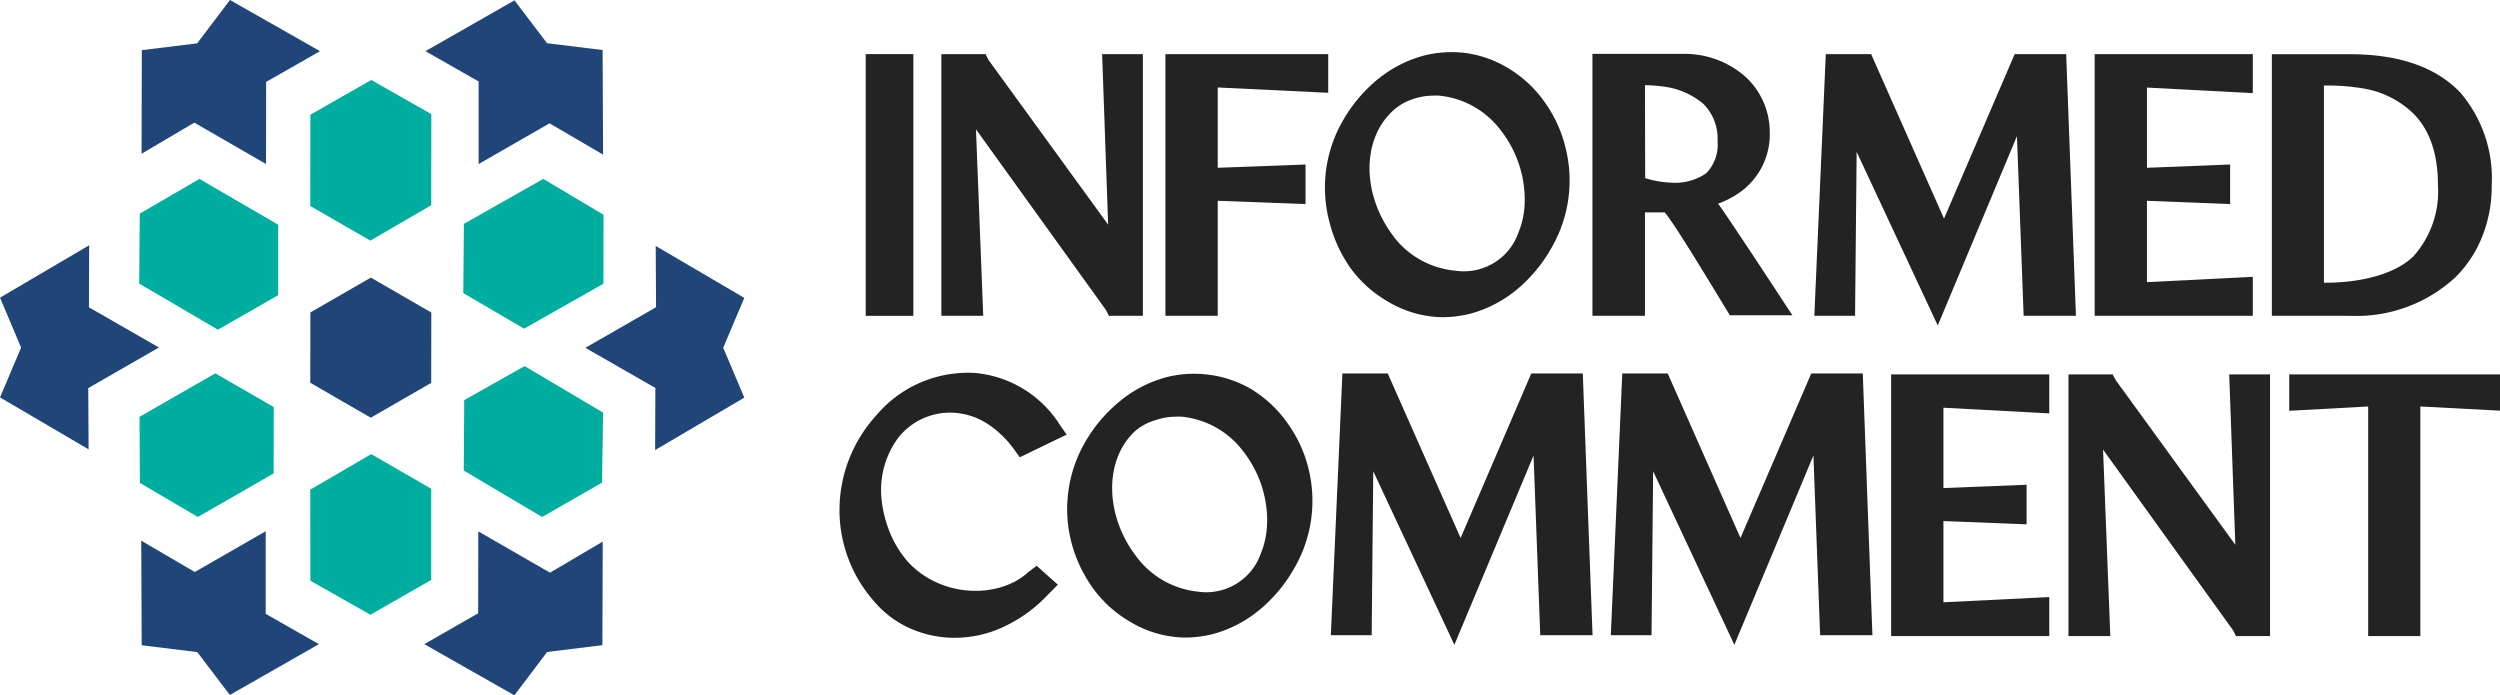
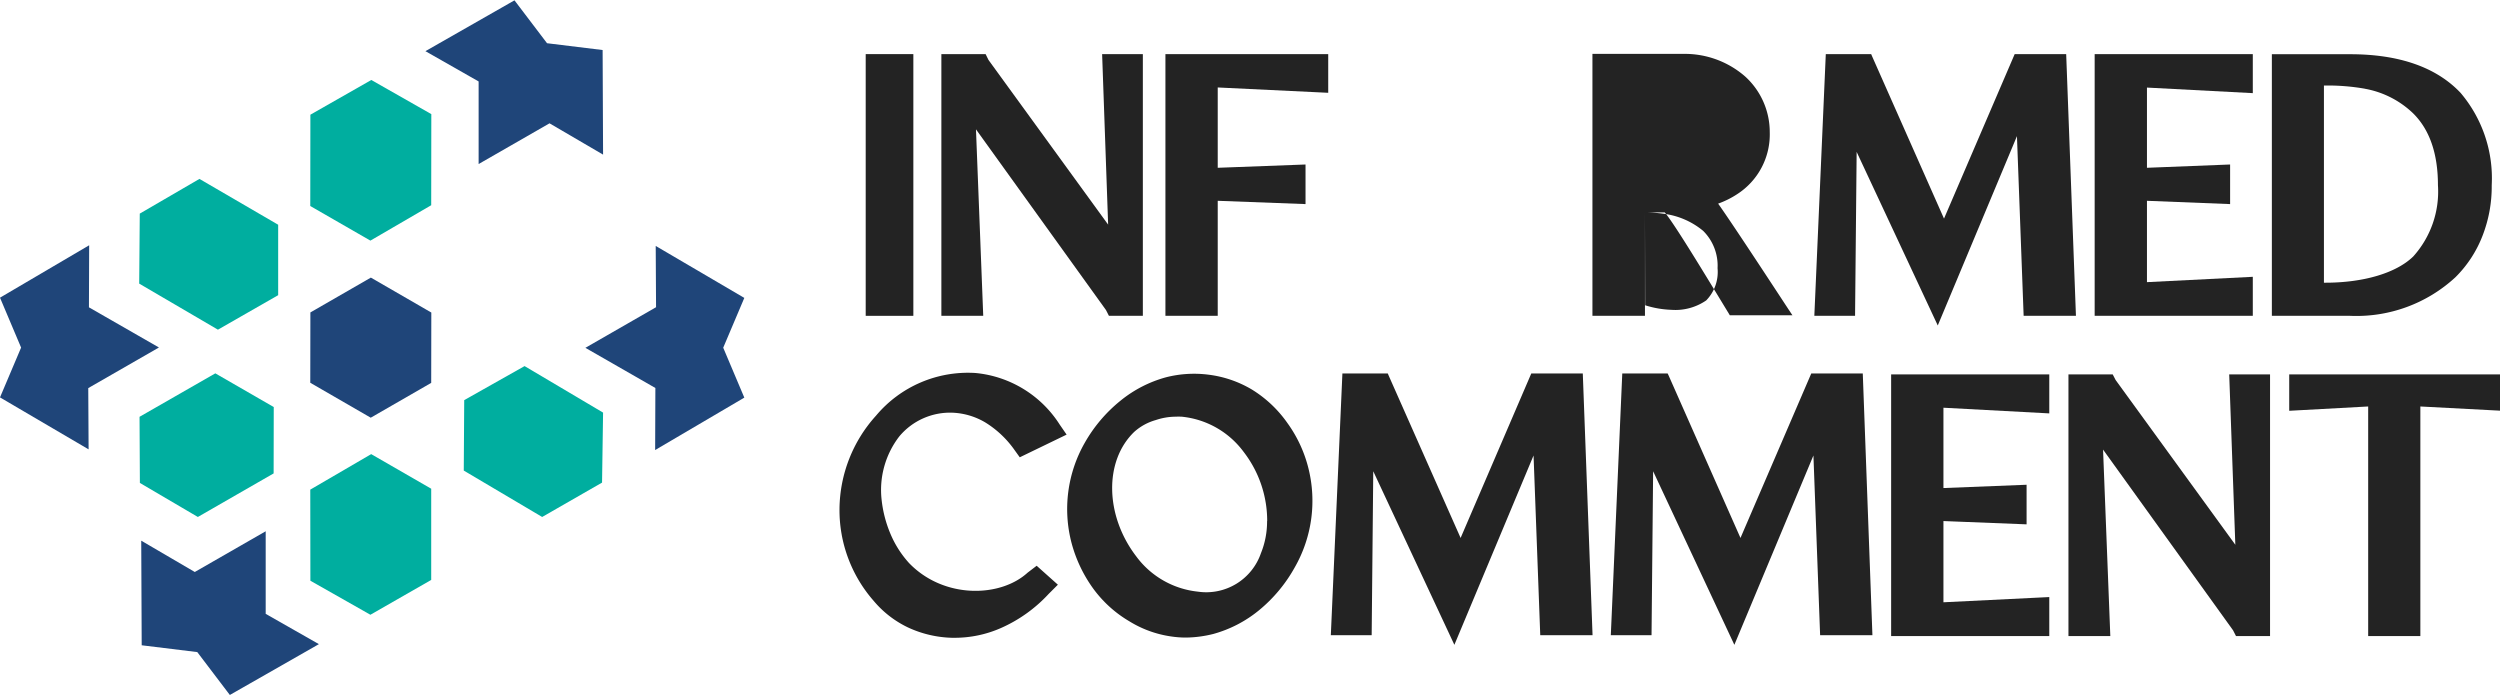
<svg xmlns="http://www.w3.org/2000/svg" id="Layer_1" data-name="Layer 1" viewBox="0 0 220.37 61.29">
  <defs>
    <style>.cls-1{fill:#232323;}.cls-2{fill:#00ae9f;}.cls-3{fill:#1f4579;}</style>
  </defs>
  <title>Informed Comment Logo_New Colors</title>
  <rect class="cls-1" x="76.31" y="4.77" width="4.2" height="23.07" />
  <polygon class="cls-1" points="86.03 11.4 97.49 27.33 97.75 27.84 100.74 27.84 100.74 4.77 97.15 4.77 97.68 19.8 87.13 5.28 86.88 4.77 82.98 4.77 82.98 27.84 86.67 27.84 86.03 11.4" />
  <polygon class="cls-1" points="107.34 17.7 115.08 17.99 115.08 14.5 107.34 14.79 107.34 7.71 117.08 8.18 117.08 4.77 102.73 4.77 102.73 27.84 107.34 27.84 107.34 17.7" />
-   <path class="cls-1" d="M125.91,27.83a8.79,8.79,0,0,0,1.33.1,10.31,10.31,0,0,0,2.41-.32,10.92,10.92,0,0,0,4-2.07,13.12,13.12,0,0,0,3.12-3.74A11.82,11.82,0,0,0,138,13,11.55,11.55,0,0,0,136.18,9a10.59,10.59,0,0,0-3.2-3,9.85,9.85,0,0,0-3.73-1.35,10,10,0,0,0-3.78.23,10.9,10.9,0,0,0-4,2.06,13,13,0,0,0-3.13,3.72,11.79,11.79,0,0,0-1.16,8.85A12.23,12.23,0,0,0,119,23.54a10.58,10.58,0,0,0,3.22,2.94A9.61,9.61,0,0,0,125.91,27.83Zm-3.05-7c-2.78-3.61-2.86-8.43-.18-11a4.77,4.77,0,0,1,1.89-1.13,5.57,5.57,0,0,1,1.81-.3,2.91,2.91,0,0,1,.41,0h.07a7.74,7.74,0,0,1,5.47,3.11,9.94,9.94,0,0,1,2.07,6.1,7.4,7.4,0,0,1-.54,2.83v0a5.1,5.1,0,0,1-5.58,3.39A7.75,7.75,0,0,1,122.86,20.85Z" transform="translate(0 0.03)" />
-   <path class="cls-1" d="M145,18.69c.47,0,1.1,0,1.4,0h.34c.87,1,4,6.21,5.65,8.92l.09.15H158l-.32-.48c-.22-.33-4.9-7.5-6.23-9.36a7.9,7.9,0,0,0,1.67-.83A6.26,6.26,0,0,0,156,11.62a6.62,6.62,0,0,0-2.16-4.9,8.09,8.09,0,0,0-5.47-2h-8V27.81H145Zm0-11.21c.45,0,1.12.05,1.54.11a6.78,6.78,0,0,1,3.59,1.52,4.32,4.32,0,0,1,1.27,3.29,3.6,3.6,0,0,1-1,2.84,4.79,4.79,0,0,1-3.08.83,8.57,8.57,0,0,1-2.3-.4Z" transform="translate(0 0.03)" />
+   <path class="cls-1" d="M145,18.69c.47,0,1.1,0,1.4,0h.34c.87,1,4,6.21,5.65,8.92l.09.15H158l-.32-.48c-.22-.33-4.9-7.5-6.23-9.36a7.9,7.9,0,0,0,1.67-.83A6.26,6.26,0,0,0,156,11.62a6.62,6.62,0,0,0-2.16-4.9,8.09,8.09,0,0,0-5.47-2h-8V27.81H145Zc.45,0,1.12.05,1.54.11a6.78,6.78,0,0,1,3.59,1.52,4.32,4.32,0,0,1,1.27,3.29,3.6,3.6,0,0,1-1,2.84,4.79,4.79,0,0,1-3.08.83,8.57,8.57,0,0,1-2.3-.4Z" transform="translate(0 0.03)" />
  <polygon class="cls-1" points="163.66 13.39 170.81 28.69 177.79 12 178.38 27.84 182.99 27.84 182.13 4.77 177.59 4.77 171.36 19.27 165.02 4.96 164.94 4.77 160.94 4.77 159.93 27.84 163.52 27.84 163.66 13.39" />
  <polygon class="cls-1" points="145.72 41.54 152.88 56.84 159.85 40.15 160.44 55.99 165.05 55.99 164.2 32.92 159.66 32.92 153.42 47.42 147.09 33.11 147 32.92 143 32.92 141.99 55.99 145.58 55.99 145.72 41.54" />
  <polygon class="cls-1" points="121.05 41.54 128.2 56.84 135.18 40.15 135.77 55.99 140.38 55.99 139.52 32.92 134.98 32.92 128.75 47.42 122.41 33.11 122.33 32.92 118.33 32.92 117.31 55.99 120.91 55.99 121.05 41.54" />
  <polygon class="cls-1" points="198.58 24.4 189.25 24.87 189.25 17.7 196.58 17.99 196.58 14.5 189.25 14.79 189.25 7.72 198.58 8.21 198.58 4.77 184.64 4.77 184.64 27.84 198.58 27.84 198.58 24.4" />
  <path class="cls-1" d="M216.44,24.41h0a10.45,10.45,0,0,0,2.41-3.71,11.93,11.93,0,0,0,.79-4.4,11.63,11.63,0,0,0-2.75-8.15c-2.13-2.25-5.4-3.4-9.73-3.4h-6.9V27.81h6.9A12.86,12.86,0,0,0,216.44,24.41Zm-8-16.62a8.23,8.23,0,0,1,4.23,2.13c1.48,1.43,2.23,3.57,2.23,6.37a8.55,8.55,0,0,1-2.18,6.29c-1.51,1.47-4.43,2.33-7.87,2.31V7.51A19,19,0,0,1,208.46,7.79Z" transform="translate(0 0.03)" />
  <path class="cls-1" d="M84,36.35a6.15,6.15,0,0,1,2.84.85,8.79,8.79,0,0,1,2.59,2.44l.46.64,4.13-2-.62-.9A9.91,9.91,0,0,0,86,32.85a10.57,10.57,0,0,0-8.78,3.76A12.4,12.4,0,0,0,74,44.8a12.13,12.13,0,0,0,3,8.12,9,9,0,0,0,3,2.34,9.77,9.77,0,0,0,3.92.93h.22a10.11,10.11,0,0,0,4.09-.86,12.72,12.72,0,0,0,4.2-3l.82-.82-1.87-1.67-.8.61c-2.42,2.21-7.41,2.32-10.46-.86A9.06,9.06,0,0,1,78.48,47a10.64,10.64,0,0,1-.77-3,7.73,7.73,0,0,1,1.56-5.56A5.83,5.83,0,0,1,84,36.35Z" transform="translate(0 0.03)" />
  <path class="cls-1" d="M113.49,37.27a10.58,10.58,0,0,0-3.2-3A9.85,9.85,0,0,0,106.55,33a10,10,0,0,0-3.78.23,10.89,10.89,0,0,0-4,2.06A13,13,0,0,0,95.62,39a11.78,11.78,0,0,0-1.16,8.85,12.2,12.2,0,0,0,1.86,3.94,10.57,10.57,0,0,0,3.22,2.94,9.6,9.6,0,0,0,3.68,1.34,8.79,8.79,0,0,0,1.33.1,10.3,10.3,0,0,0,2.41-.32,10.92,10.92,0,0,0,4-2.07A13.14,13.14,0,0,0,114.12,50a11.82,11.82,0,0,0,1.2-8.81A11.55,11.55,0,0,0,113.49,37.27Zm-1.8,8.63a7.39,7.39,0,0,1-.54,2.83v0a5.1,5.1,0,0,1-5.58,3.39,7.75,7.75,0,0,1-5.4-3.09c-2.77-3.61-2.86-8.43-.18-11A4.77,4.77,0,0,1,101.87,37a5.57,5.57,0,0,1,1.81-.3,2.92,2.92,0,0,1,.41,0h.07a7.74,7.74,0,0,1,5.47,3.11A9.94,9.94,0,0,1,111.7,45.91Z" transform="translate(0 0.03)" />
  <polygon class="cls-1" points="166.7 56.07 180.64 56.07 180.64 52.63 171.31 53.09 171.31 45.93 178.64 46.22 178.64 42.73 171.31 43.02 171.31 35.94 180.64 36.44 180.64 33 166.7 33 166.7 56.07" />
  <polygon class="cls-1" points="197.04 48.02 186.49 33.5 186.23 33 182.33 33 182.33 56.07 186.02 56.07 185.38 39.63 196.84 55.56 197.1 56.07 200.1 56.07 200.1 33 196.5 33 197.04 48.02" />
  <polygon class="cls-1" points="201.79 33 201.79 36.21 208.75 35.83 208.75 56.07 213.35 56.07 213.35 35.83 220.37 36.2 220.37 33 201.79 33" />
  <polygon class="cls-2" points="18.98 32.91 24.13 35.88 24.12 41.73 17.44 45.57 12.33 42.57 12.3 36.74 18.98 32.91" />
  <polygon class="cls-2" points="24.52 19.81 24.52 26.02 19.21 29.06 12.27 25 12.32 18.83 17.58 15.77 24.52 19.81" />
  <polygon class="cls-2" points="38.01 18.09 32.65 21.21 27.35 18.16 27.36 10.11 32.73 7.05 38.02 10.06 38.01 18.09" />
-   <polygon class="cls-2" points="46.2 28.97 40.84 25.84 40.89 19.73 47.89 15.77 53.2 18.93 53.19 25.01 46.2 28.97" />
  <polygon class="cls-2" points="40.88 41.48 40.92 35.27 46.24 32.27 53.16 36.37 53.07 42.54 47.79 45.57 40.88 41.48" />
  <polygon class="cls-2" points="27.35 43.16 32.72 40.03 38.01 43.08 38.01 51.12 32.65 54.19 27.36 51.19 27.35 43.16" />
  <polygon class="cls-3" points="38.02 27.55 38.01 33.75 32.68 36.82 27.35 33.74 27.36 27.54 32.69 24.47 38.02 27.55" />
  <polygon class="cls-3" points="7.86 21.62 7.84 27.09 14.01 30.63 7.78 34.21 7.81 39.61 0 35.03 1.86 30.64 0 26.24 7.86 21.62" />
  <polygon class="cls-3" points="57.8 21.68 65.61 26.26 63.75 30.65 65.61 35.05 57.75 39.67 57.77 34.2 51.6 30.66 57.83 27.08 57.8 21.68" />
-   <polygon class="cls-3" points="20.27 0 28.21 4.51 23.46 7.22 23.45 14.46 17.13 10.81 12.48 13.55 12.5 4.42 17.38 3.82 20.27 0" />
-   <polygon class="cls-3" points="48.48 50.48 53.13 47.74 53.1 56.87 48.23 57.47 45.34 61.29 37.4 56.78 42.15 54.06 42.16 46.84 48.48 50.48" />
  <polygon class="cls-3" points="45.35 0.03 48.22 3.81 53.12 4.41 53.16 13.63 48.44 10.87 42.19 14.46 42.19 7.18 37.5 4.51 45.35 0.03" />
  <polygon class="cls-3" points="23.42 46.83 23.42 54.11 28.11 56.78 20.26 61.26 17.39 57.48 12.49 56.88 12.45 47.66 17.17 50.42 23.42 46.83" />
</svg>